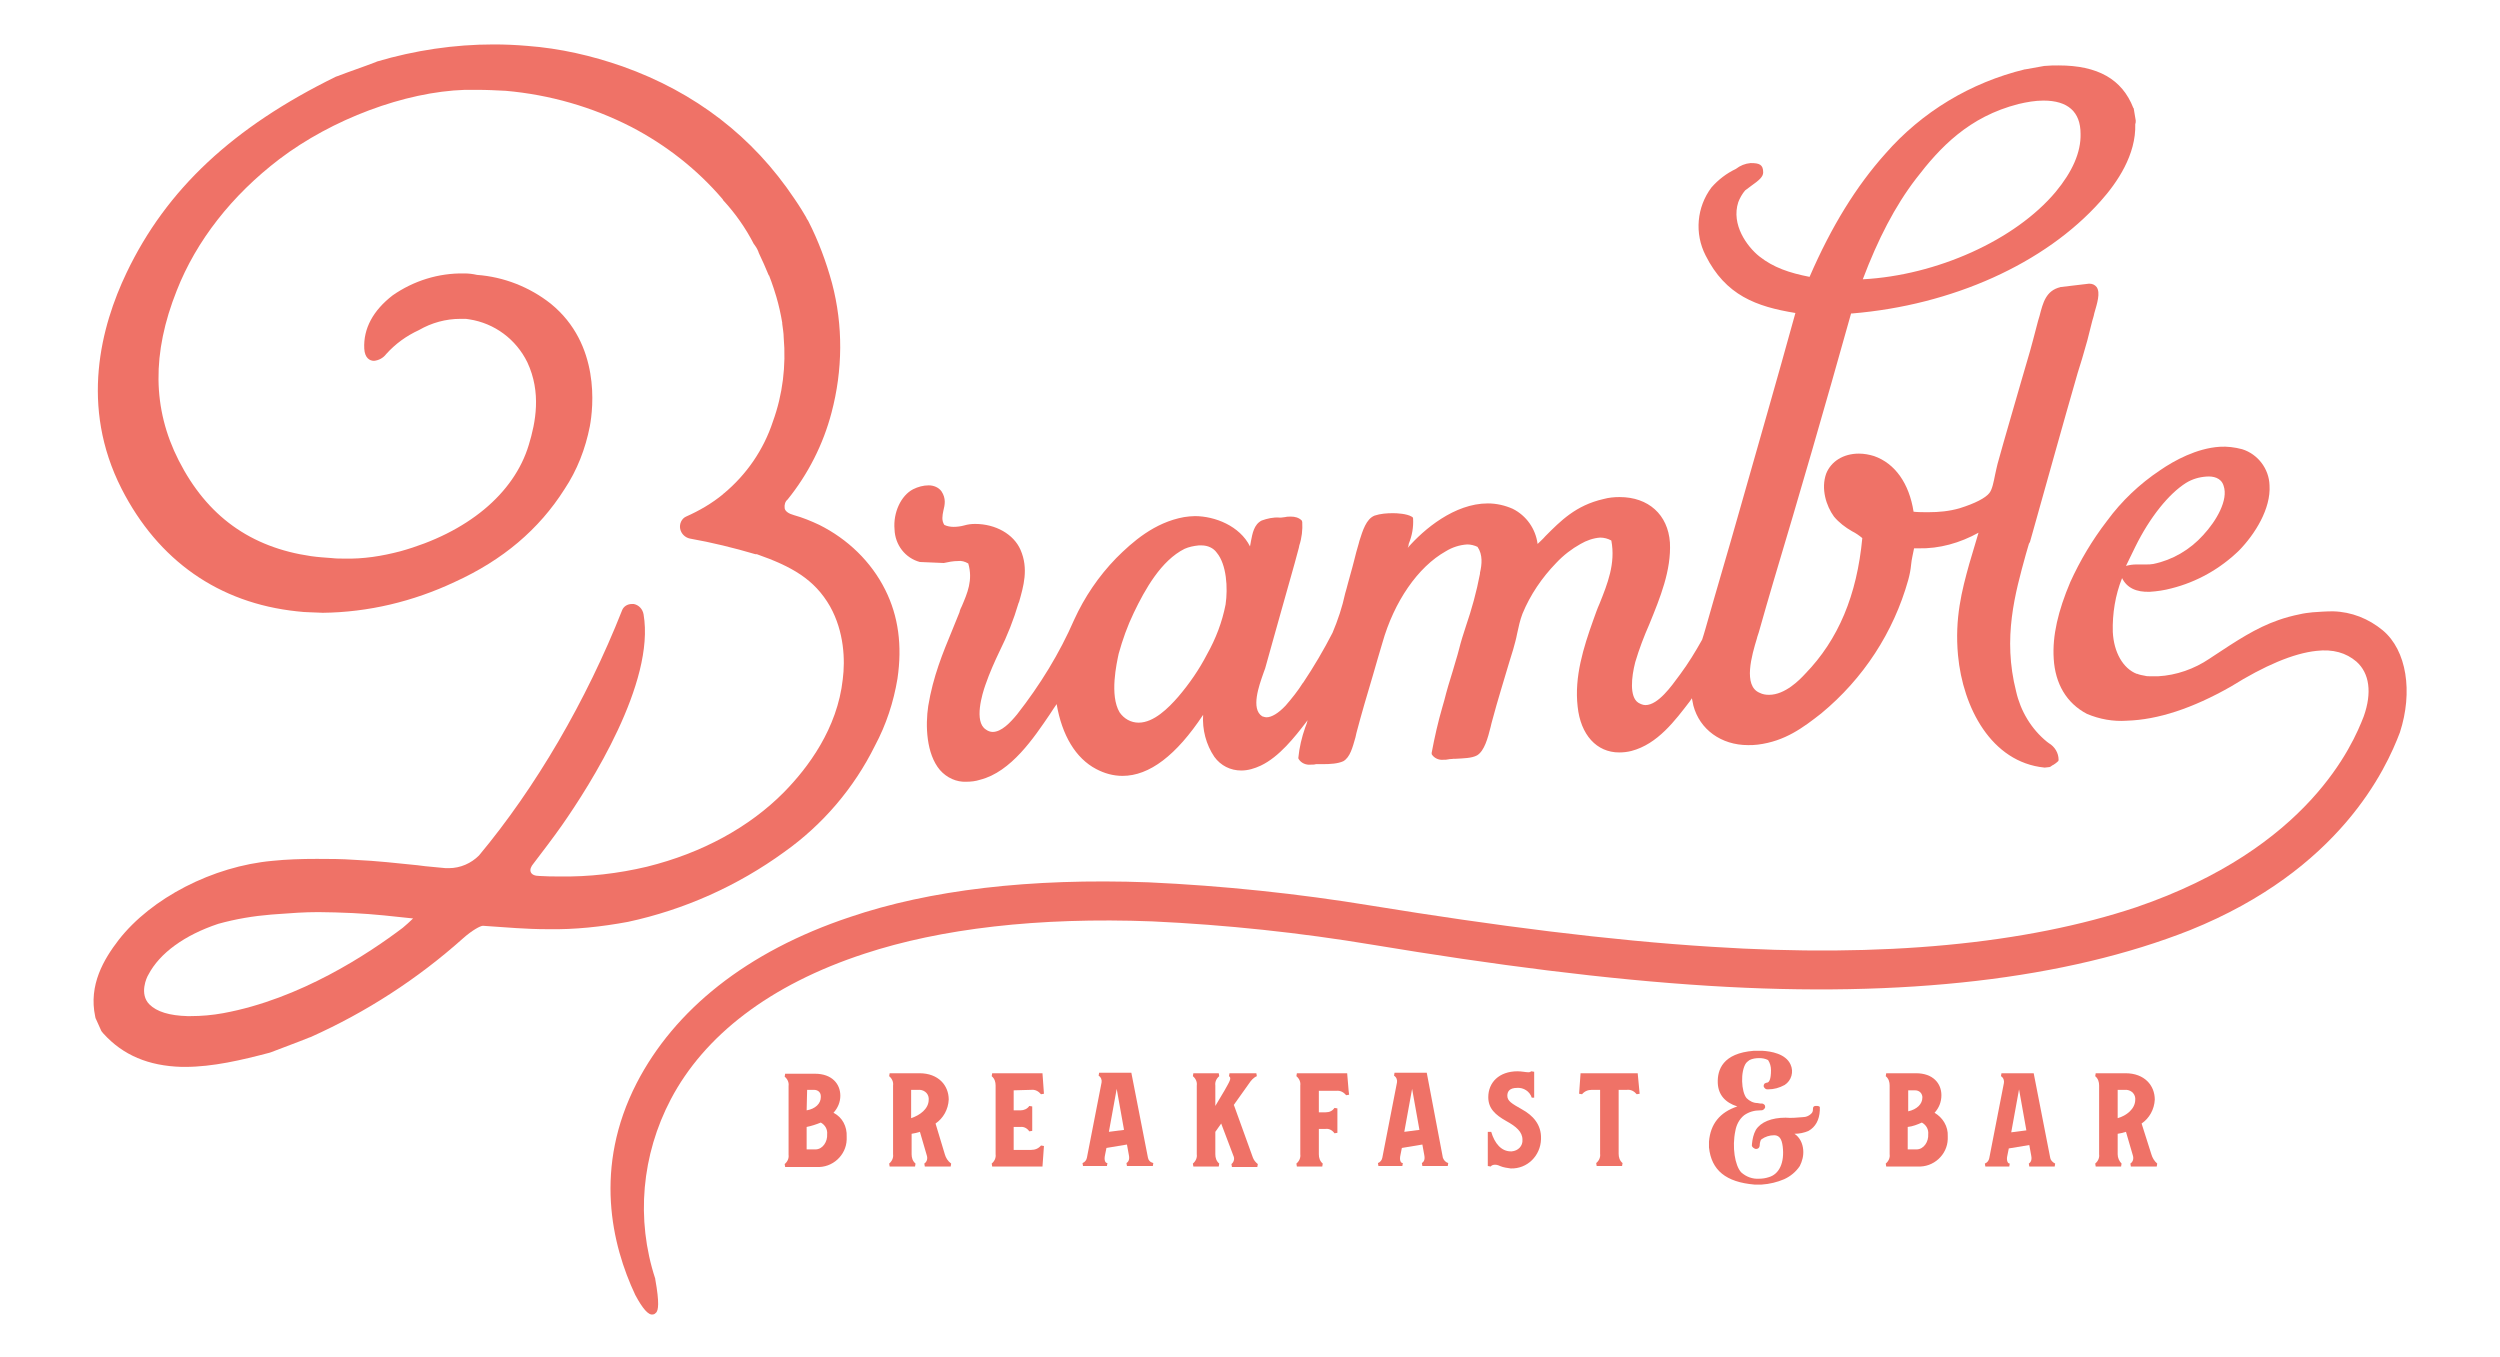
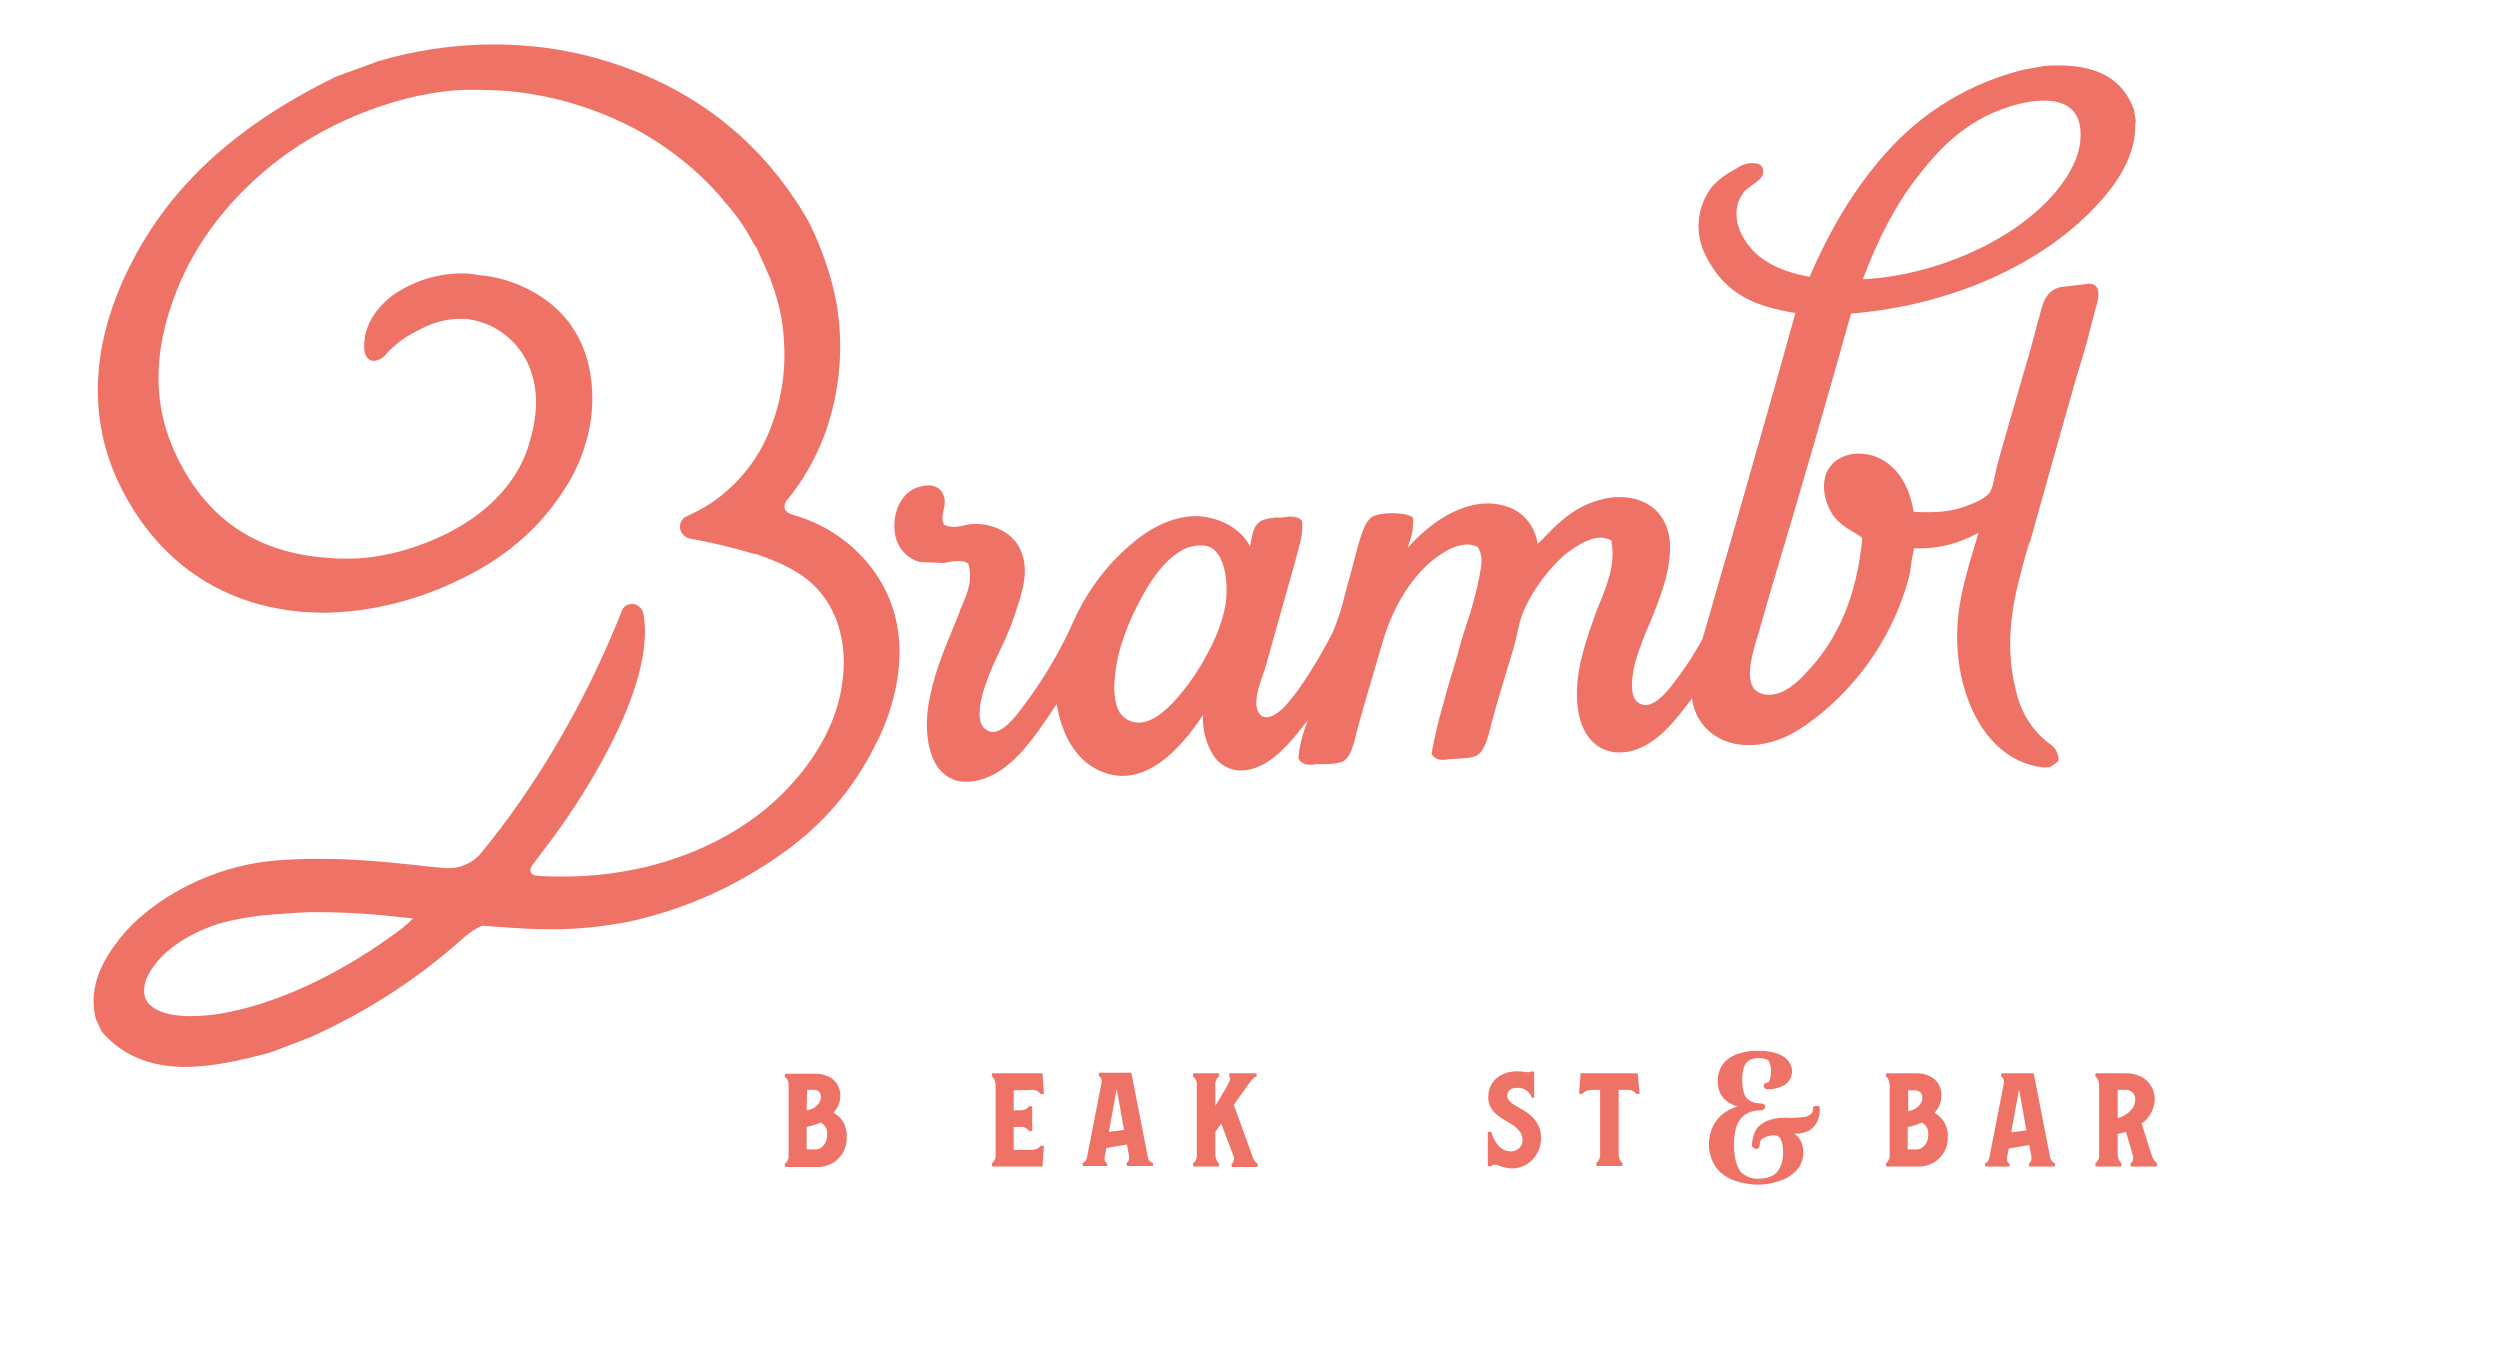
<svg xmlns="http://www.w3.org/2000/svg" version="1.1" id="Layer_1" x="0px" y="0px" viewBox="0 0 512 278" style="enable-background:new 0 0 512 278;" xml:space="preserve">
  <style type="text/css">
	.st0{fill:#EF7267;}
</style>
  <path class="st0" d="M115.1,169c5.8-8.3,19.1-29.2,16.7-43.2c-0.2-1.1-1-1.9-2-2.1c-0.1,0-0.1,0-0.2,0h-0.2c-0.9,0-1.7,0.5-2,1.3  c-7.3,18.5-17.7,36.3-29.3,50.2c-1.6,1.6-3.8,2.6-6.2,2.6h-0.6l-4.2-0.4l-1.6-0.2c-4-0.4-8.3-0.9-12.8-1.1c-2.8-0.2-5.3-0.2-7.8-0.2  c-3.2,0-6.2,0.1-9.1,0.4c-12.2,1.1-24.8,7.6-31.5,16.2c-3,3.9-6.2,9.2-4.8,15.7c0,0.2,0.1,0.4,0.2,0.6l0.9,2  c0.1,0.3,0.3,0.6,0.6,0.9c4,4.4,9.2,6.6,16,6.8h0.7c5.7,0,11.6-1.4,17.3-2.9c0.1,0,0.2-0.1,0.3-0.1c5.6-2.1,7.3-2.8,7.8-3l0.3-0.1  l0,0c11.4-5.1,21.9-11.9,31.2-20.2c1.9-1.7,3.6-2.6,4.1-2.6l1.4,0.1c3.2,0.2,7.3,0.6,11.9,0.6c5.5,0.1,11-0.5,16.4-1.5  c11.6-2.5,22.5-7.4,32-14.3c7.9-5.6,14.3-13.1,18.6-21.8c2.3-4.3,3.8-8.9,4.6-13.7c1-6.8,0.2-12.8-2.5-18.2  c-2.9-5.8-7.7-10.4-13.5-13.3c-1.7-0.8-3.4-1.5-5.2-2c-1.1-0.3-1.8-0.8-1.9-1.4c-0.1-0.7,0.1-1.4,0.6-1.8c4.2-5.2,7.3-11.3,9-17.8  c2.3-8.7,2.4-17.8,0.1-26.5c-1.2-4.4-2.8-8.7-4.9-12.8c-0.1-0.1-0.1-0.2-0.2-0.3s-0.1-0.2-0.2-0.4c-0.4-0.7-1.3-2.2-2.4-3.8  c-8.5-12.7-20.3-21.8-35.2-27.1c-6.3-2.2-12.8-3.7-19.5-4.2c-2.3-0.2-4.6-0.3-6.9-0.3c-8.1,0-16.1,1.2-23.9,3.5l-0.2,0.1  c-2.6,1-5.3,1.9-7.9,2.9c-0.1,0-0.2,0.1-0.3,0.1c-21,10.3-34.7,23-42.9,40.2c-5.2,10.9-9.6,27.3-1,44.2  c7.5,14.7,19.9,23.4,35.9,25.1c0.9,0.1,1.9,0.2,2.8,0.2s1.7,0.1,2.5,0.1c9.3-0.1,18.5-2.3,27-6.3c9.9-4.5,17.3-10.8,22.5-19  c2.6-3.9,4.3-8.3,5.2-12.9c0.7-3.8,2.2-16.8-8-25.1c-4.3-3.4-9.6-5.5-15.1-5.9C96.8,56.1,96,56,95.1,56c-5.3-0.1-10.4,1.5-14.7,4.5  c-4,3.1-6,6.8-5.8,10.9c0.1,1.9,1.1,2.5,2,2.5c1-0.1,1.9-0.6,2.5-1.4c1.9-2.1,4.1-3.7,6.7-4.9c2.6-1.5,5.5-2.3,8.5-2.3h1.1l0.7,0.1  c5.2,0.8,9.6,4.1,11.9,8.8c2.9,6.2,1.7,12.3,0.3,16.9c-3,10-12.6,18-26.3,21.8c-3.8,1-7.6,1.6-11.5,1.5c-0.8,0-1.7,0-2.5-0.1  c-1.4-0.1-2.9-0.2-4.3-0.4c-12.4-1.8-21.3-8.2-27.1-19.6c-5.4-10.6-5.5-22-0.4-34.8C40.2,49.3,47.5,40,57.2,32.6  c10.8-8.2,25.7-13.8,38-14.2c0.8,0,1.7,0,2.5,0c2,0,3.9,0.1,5.9,0.2c9,0.8,17.7,3.3,25.7,7.4c7.1,3.7,13.5,8.7,18.7,14.8l0.1,0.2  c2.5,2.7,4.6,5.7,6.3,9l0.1,0.1c0.1,0.2,0.3,0.4,0.4,0.6c0.1,0.2,0.3,0.5,0.4,0.8l0.1,0.3c0.7,1.5,1.4,3,2,4.5c0,0,0,0.1,0.1,0.1  c0,0,0.8,2,1.5,4.4c0.5,1.7,0.9,3.5,1.2,5.3v0.2c0.1,0.9,0.3,1.9,0.3,2.8c0.5,5.8-0.2,11.7-2.2,17.2c-1.9,5.8-5.4,10.9-10.1,14.8  c0,0-0.1,0-0.1,0.1h0c-2.3,1.9-4.9,3.4-7.6,4.6c-0.9,0.4-1.4,1.5-1.2,2.5c0.2,1,1,1.8,2,2c4.5,0.8,9,1.9,13.4,3.2c0.1,0,0.1,0,0.2,0  h0.1c7.1,2.5,11.8,5.1,15,10.7c2.9,5.2,3.1,11,2.6,14.9c-1.1,10.1-7.1,18.1-12,23.1c-7.1,7.2-16.8,12.5-28.1,15.3  c-5.9,1.4-11.9,2.1-17.9,2c-1.3,0-2.7,0-4.1-0.1c-1,0-1.6-0.3-1.8-0.8s0-1.1,0.6-1.8C111.2,174.3,113.2,171.7,115.1,169L115.1,169z   M82.5,190c-7,5.3-21,14.6-36.8,17.5c-2.2,0.4-4.4,0.6-6.7,0.6h-0.6c-3.7-0.1-6.3-0.9-7.8-2.4c-2.1-2.1-0.6-5.5-0.2-6.1  c2.3-4.4,7.4-8.1,14.3-10.4c3.6-1,7.2-1.6,10.9-1.9l1.4-0.1c2.6-0.2,5.3-0.4,8.2-0.4c2.2,0,4.6,0.1,7.1,0.2  c4.2,0.2,8.6,0.7,12.3,1.1C83.9,188.8,83.2,189.4,82.5,190z" />
  <path class="st0" d="M188.4,115.1c0,0,0.1,0,0.1,0l4.7,0.2h0.1c0.9-0.2,1.9-0.4,2.9-0.4c0.7-0.1,1.4,0.1,2.1,0.5  c1,3.4-0.2,6.1-1.3,8.7c-0.2,0.4-0.4,0.8-0.5,1.3c-0.5,1.2-1,2.5-1.5,3.7c-1.9,4.6-3.9,9.4-4.9,15.5c-0.6,4-0.4,9.8,2.4,13.1  c1.4,1.6,3.4,2.5,5.4,2.4c0.9,0,1.9-0.1,2.8-0.4c6.4-1.6,11.1-8.7,14.3-13.4c0.5-0.8,1-1.5,1.4-2.1c1.1,6.4,3.9,11.1,8.1,13.3  c1.7,0.9,3.5,1.4,5.4,1.4c5.5,0,11-4.2,16.5-12.5c-0.2,3,0.6,6.1,2.3,8.6c1.3,1.8,3.3,2.8,5.5,2.8c1.4,0,2.7-0.4,4-1  c3.8-1.8,7-5.9,9.3-8.9l0.3-0.4c-0.1,0.5-0.3,1-0.5,1.5c-0.7,2-1.2,4.1-1.4,6.2c0,0.1,0,0.2,0.1,0.3c0.5,0.8,1.5,1.2,2.4,1.1  c0.4,0,0.8,0,1.1-0.1l0.8,0h0.5c1.7,0,3.2-0.1,4.3-0.6c1.4-0.8,1.9-2.8,2.5-4.9l0.2-0.9c1-3.8,2.2-7.9,3.4-11.9  c0.6-2.2,1.3-4.4,1.9-6.5c2.4-8.5,7.3-15.6,13-18.8c1.3-0.8,2.8-1.3,4.4-1.4c0.7,0,1.5,0.2,2.1,0.5c1.1,1.6,0.9,3.6,0.5,5.3v0.2  c-0.7,3.7-1.7,7.3-2.9,10.8c-0.5,1.5-1,3.1-1.4,4.7s-0.9,3-1.3,4.5c-0.6,1.9-1.2,3.9-1.7,5.9l-0.4,1.4c-0.9,3.1-1.6,6.2-2.2,9.4  c0,0.1,0,0.3,0.1,0.4c0.5,0.7,1.4,1.1,2.3,1c0.4,0,0.7,0,1.1-0.1s0.6,0,0.9-0.1h0.5c1.6-0.1,3.3-0.1,4.4-0.7  c1.5-0.9,2.2-3.5,2.8-5.9c0.1-0.4,0.2-0.9,0.3-1.2c1.2-4.5,2.3-7.9,3.5-12l0.8-2.6c0.3-1.1,0.6-2.1,0.8-3.2c0.3-1.4,0.6-2.8,1.1-4.1  c1.6-3.9,4-7.4,6.9-10.4c1.5-1.6,3.2-2.9,5-3.9c1.2-0.7,2.6-1.2,4-1.3c0.8,0,1.6,0.2,2.3,0.6c0.9,4.7-0.8,8.9-2.4,12.9  c-0.5,1.1-0.9,2.3-1.3,3.4c-2,5.6-3.9,11.6-3.2,17.7c0.6,5.8,3.9,9.4,8.5,9.4c0.9,0,1.7-0.1,2.5-0.3c5.4-1.4,9-6.3,12-10.2l0.4-0.6  c0.1,0.5,0.2,1,0.3,1.5c1.3,4.9,5.7,8.1,11.2,8.1c0.6,0,1.3,0,2-0.1c5.6-0.7,9.3-3.5,13-6.4c8.6-7.1,14.8-16.6,17.8-27.3  c0.3-1.1,0.5-2.1,0.6-3.2c0.1-1.1,0.4-2.2,0.6-3.3h0.9c4.3,0.1,8.5-1.1,12.3-3.2l-1.9,6.4c-1.5,5.4-3,11.1-2.3,18.7  c1,10.7,6.8,21.9,17.7,23h0.1l0.9-0.1c0.1,0,0.3-0.1,0.4-0.2c0.1-0.1,0.3-0.2,0.5-0.3c0.3-0.2,0.6-0.4,0.9-0.7  c0.1-0.1,0.1-0.2,0.1-0.3c0-1.4-0.8-2.7-2-3.4l-0.4-0.3c-3.2-2.6-5.4-6.3-6.3-10.3c-2.8-11-0.2-20.1,2-28.1c1.6-5.7-0.1,1,1.4-4.5  c3.1-11,6-21.5,9.2-32.6l0.9-2.9c1.5-5.1,0.7-2.4,2.1-7.8c0.1-0.4,0.3-0.9,0.4-1.5c0.6-2.1,1.3-4.2,0.5-5.4  c-0.4-0.5-0.9-0.7-1.5-0.7h-0.1l-5.9,0.7H422c-3,0.7-3.6,3.2-4.3,5.9c-0.1,0.3-0.2,0.7-0.3,1c-1.8,6.9-1.5,5.7-3.4,12.2  c-1.6,5.6-3.3,11.3-4.9,17.1c-0.2,0.7-0.3,1.4-0.5,2.2c-0.3,1.5-0.6,3.1-1.2,3.8c-0.8,1-2.9,2.1-6.1,3.1c-2.1,0.6-4.2,0.8-6.4,0.8  c-1,0-2.1,0-3-0.1c-0.9-5.8-3.8-9.9-8.1-11.4c-1-0.3-2-0.5-3.1-0.5c-3.2,0-5.7,1.6-6.7,4.1c-1.1,3.1,0,6.6,1.6,8.8  c1,1.2,2.3,2.2,3.7,3c0.8,0.4,1.5,0.9,2.1,1.4c-1.1,11.7-4.9,20.8-11.7,27.8c-1.1,1.2-4.1,4.3-7.4,4.3c-0.7,0-1.3-0.1-1.9-0.4  c-3.5-1.4-1.6-7.8-0.6-11.1c0.1-0.5,0.3-0.9,0.4-1.3c1-3.6,2.1-7.3,3-10.4c5.3-17.7,10.5-35.6,15.9-54.9h0.2  c20.5-1.7,39.5-10.2,50.9-23c3.4-3.8,7.3-9.5,7.1-15.8c0.1-0.2,0.1-0.5,0.1-0.7l-0.4-2.4c0-0.1,0-0.1-0.1-0.2  c-2.3-5.9-7.3-8.7-15.3-8.7c-0.9,0-1.8,0-2.8,0.1h-0.1l-3.9,0.7h-0.1c-11.1,2.7-21.1,8.7-28.6,17.3c-5.9,6.6-11,14.8-15.5,25.2  c-4.1-0.8-7.4-1.9-10.3-4.2c-2.5-2-5.8-6.5-4.3-11.1c0.3-0.8,0.8-1.7,1.4-2.4c0.4-0.3,0.8-0.6,1.2-0.9c1.7-1.2,2.5-1.9,2.5-2.8  c0-1.6-0.8-1.9-2.5-1.9h-0.1c-1.1,0.1-2.1,0.5-3,1.2c-1.9,0.9-3.6,2.2-5,3.8c-3,4-3.5,9.4-1.2,13.9c4.1,8.2,10.4,10.5,18.4,11.8l0,0  c-3.8,13.8-7.8,27.6-11.6,41c-2.2,7.8-4.6,15.8-6.8,23.6c-0.2,0.8-0.5,1.6-0.7,2.3c-1.4,2.5-2.8,4.8-4.5,7.1l-0.3,0.4  c-1.4,1.9-4.2,5.9-6.8,5.9c-0.5,0-1-0.2-1.5-0.5c-1.8-1.2-1.4-5.2-0.6-8.3c0.8-2.7,1.8-5.3,2.9-7.8c2.2-5.4,4.5-11,4.2-16.7  c-0.4-5.7-4.4-9.3-10.3-9.3c-1.1,0-2.2,0.1-3.3,0.4c-5.7,1.3-8.8,4.5-11.9,7.6c-0.5,0.6-1.1,1.1-1.6,1.6c-0.4-3.1-2.3-5.8-5.1-7.2  c-1.6-0.7-3.3-1.1-5.1-1.1c-6.8,0-13.1,5.3-16.4,9.1c0.1-0.2,0.2-0.5,0.2-0.8c0.7-1.7,1-3.4,0.9-5.2c0-0.2-0.1-0.3-0.3-0.4  c-1-0.6-3-0.7-3.8-0.7c-1.3,0-2.6,0.1-3.8,0.5c-1.7,0.7-2.4,3-3.1,5.2l-0.1,0.4c-0.4,1.3-0.7,2.5-1,3.7c-0.2,0.9-0.5,1.8-0.7,2.6  c-0.4,1.3-0.7,2.7-1.1,4c-0.6,2.8-1.5,5.5-2.6,8.1c-1.8,3.5-3.8,6.9-6,10.2l-0.1,0.1c-1,1.6-2.2,3.1-3.5,4.6  c-1.5,1.6-2.9,2.4-3.9,2.4c-0.3,0-0.6-0.1-0.9-0.2c-2.4-1.5-0.6-6.4,0.2-8.7c0.2-0.5,0.3-0.9,0.4-1.1c1.2-4.4,2.4-8.5,3.5-12.5  s2.3-8,3.4-12.2l0.1-0.5c0.5-1.5,0.7-3.2,0.6-4.8c0-0.1-0.1-0.2-0.1-0.3c-0.6-0.6-1.4-0.8-2.2-0.8c-0.4,0-0.8,0-1.2,0.1  c-0.3,0-0.5,0.1-0.8,0.1h-0.4c-1.2-0.1-2.5,0.2-3.6,0.6c-1.6,0.8-1.9,2.7-2.2,4.2c-0.1,0.4-0.1,0.8-0.2,1.1  c-2.1-4.2-7.2-6.2-11.3-6.2c-0.7,0-1.5,0.1-2.2,0.2c-6.1,1.1-10.6,5.1-13.9,8.4c-3.6,3.7-6.5,8-8.6,12.6c-3,6.9-7,13.4-11.7,19.4  c-1.4,1.7-3.2,3.6-5,3.6c-0.5,0-1-0.2-1.4-0.5c-2.5-1.6-0.7-7.4-0.1-9.1c0.9-2.6,1.9-4.8,2.9-6.9c1.6-3.2,2.9-6.5,3.9-9.9l0.1-0.2  c0.9-3.2,2-6.8,0.3-10.7c-1.4-3.2-5.1-5.3-9.3-5.3c-0.8,0-1.5,0.1-2.2,0.3c-0.7,0.2-1.5,0.3-2.2,0.3c-0.6,0-1.3-0.1-1.9-0.4  c-0.6-0.9-0.4-1.9-0.2-2.9c0.3-1.2,0.6-2.5-0.4-4c-0.6-0.8-1.6-1.2-2.6-1.2c-1.1,0-2.2,0.3-3.2,0.8c-2.5,1.3-4.1,4.8-3.8,8.2  C183.3,111.6,185.4,114.3,188.4,115.1L188.4,115.1z M392.4,36.6c4.9-6.4,10.8-12.7,21-15.3c1.7-0.4,3.4-0.7,5.1-0.7  c5,0,7.6,2.3,7.6,6.8c0.1,3.8-1.7,7.8-5.1,11.9c-8.3,9.9-24.4,17.1-39.5,17.9C384.6,49,388.1,42.2,392.4,36.6L392.4,36.6z   M229.1,133.9c0.8-2.9,1.8-5.7,3.1-8.4c2.3-4.8,5.6-10.7,10.4-13.1c0.9-0.4,1.9-0.6,2.9-0.7h0.6c1.2,0,2.4,0.5,3.1,1.5  c2,2.4,2.3,7.2,1.8,10.6c-0.7,3.6-2,7-3.8,10.2c-1.6,3.1-3.6,6-5.9,8.7c-2,2.3-5,5.3-8.1,5.3c-1.6,0-3-0.8-3.9-2.1  C227.2,142.4,228.7,135.8,229.1,133.9L229.1,133.9z" />
-   <path class="st0" d="M488,129.1c-2.9-2.4-6.4-3.8-10.2-3.9c-1.4,0-2.8,0.1-4.2,0.2c-0.9,0.1-1.8,0.2-2.6,0.4c-1.5,0.3-3,0.7-4.4,1.2  c-4.6,1.6-8.5,4.2-13.5,7.5l-0.6,0.4c-3.1,2.1-6.8,3.4-10.5,3.6h-1.5c-0.5,0-0.9,0-1.2-0.1c-0.6-0.1-1.1-0.2-1.6-0.4h-0.1  c-2.8-1.1-4.7-4.4-4.9-8.6c-0.1-3.7,0.5-7.5,1.9-11c1,2,2.9,2.9,5.7,2.8c1.5-0.1,2.9-0.3,4.4-0.7c5.2-1.3,10-4,13.9-7.8  c3.2-3.3,6.5-8.5,6.2-13.3c-0.1-3.4-2.4-6.4-5.6-7.4c-1.5-0.4-3.1-0.6-4.6-0.5c-4.7,0.3-9.3,2.8-12.2,4.8  c-4.2,2.8-7.9,6.3-10.9,10.4c-3,3.9-5.5,8.1-7.5,12.5c-2.5,5.9-3.7,11-3.4,15.7c0.3,5.1,2.6,9.1,6.8,11.3c2.6,1.1,5.4,1.6,8.2,1.4  c6.3-0.2,13.4-2.5,21.3-7c6.9-4.3,12.8-6.8,17.5-7.3c3.4-0.4,6.1,0.4,8.2,2.2c2.7,2.4,3.2,6.4,1.5,11.2c-2.2,5.7-11.2,27-46.6,39.1  c-22.5,7.5-51.8,10.4-87,8.1c-20.9-1.3-44.3-4.3-69.5-8.4c-15.2-2.5-30.5-4.1-45.8-4.8c-24.4-0.9-44.9,1.6-61.1,7.1  c-21.3,7.1-36,19.1-43.7,34c-8.9,17.3-5.1,33.2-0.3,43.4l0,0c1.5,2.8,2.7,4.2,3.6,4c0.3,0,0.5-0.2,0.7-0.4c0.4-0.5,0.7-1.8-0.2-6.8  c0,0,0,0,0-0.1c-4-12.2-2.8-25.4,3.2-36.8c6.8-12.9,20.1-23.4,39.7-29.8c15.5-5.1,35.4-7.5,58.9-6.6c15.1,0.7,30.2,2.3,45.2,4.8  c24.7,4.1,47.8,7.1,68.8,8.4l0,0c40,2.5,73.2-1.4,98.5-11.4c30.8-12.4,40.2-33.1,43-40.5C494.2,141.7,492.9,133.2,488,129.1  L488,129.1z M437.3,112c3-6.1,6.9-10.9,10.4-13.1c1.3-0.8,2.7-1.2,4.2-1.3c1.3-0.1,3,0.2,3.5,1.9c1,2.9-1.5,7.2-4.2,10.1  c-2.7,3-6.3,5.1-10.2,5.9c-0.5,0.1-1,0.1-1.4,0.1h-2c-0.8,0-1.5,0.1-2.2,0.3C436,114.7,436.6,113.4,437.3,112L437.3,112z" />
  <path class="st0" d="M372.2,226.5h-0.4c-0.3,0-0.5,0.2-0.5,0.5c0,0.3,0,0.6-0.2,0.9c-0.5,0.6-1.2,0.9-2,0.9  c-1.1,0.1-2.3,0.2-3.4,0.1c-2.9,0-5.1,0.9-6.1,2.5c-0.5,0.9-0.7,1.9-0.8,2.9v0.1c-0.1,0.3,0.1,0.6,0.5,0.8c0.1,0.1,0.2,0.1,0.4,0.1  c0.2,0,0.7-0.1,0.7-0.9c0,0,0-0.1,0-0.1c0.1-0.6,0.2-0.9,0.4-1c0.7-0.5,1.6-0.8,2.5-0.8h0.2c0.9,0.1,1.4,0.7,1.6,2.3  c0.4,3.3-0.7,5.7-2.9,6.3c-0.6,0.2-1.3,0.3-1.9,0.3c-1.4,0.1-2.7-0.4-3.7-1.3c-1.3-1.4-1.9-5.2-1.2-8.5c0.2-1.2,0.8-2.4,1.8-3.2  c1-0.7,2.1-1,3.3-1h0.2c0.4,0,0.7-0.3,0.8-0.6c0,0,0-0.1,0-0.1c0-0.2,0-0.3-0.2-0.5c-0.1-0.1-0.3-0.2-0.5-0.2h-0.3l-0.6-0.1  c-0.8,0-1.6-0.4-2.2-1c-1.1-1.3-1.3-5.5-0.1-7.2c0.2-0.2,0.4-0.4,0.7-0.6c0.6-0.3,1.3-0.4,2-0.4c0.6,0,1.2,0.1,1.8,0.4  c0.4,0.6,0.6,1.3,0.6,2.1c0,1.9-0.4,2.4-0.7,2.5c-0.2,0-0.4,0.1-0.6,0.2c-0.1,0.1-0.2,0.3-0.2,0.5v0.1c0.1,0.3,0.4,0.6,0.7,0.6h0.2  c1.2,0,2.3-0.3,3.4-0.9c1.4-0.9,1.9-2.7,1.2-4.2c-1-2.2-4-2.7-5.8-2.8h-1.7c-6.4,0.5-7.5,3.9-7.4,6.6c0.1,2.4,1.5,4,4,4.8  c-3.6,1.2-5.5,3.6-5.8,7.2v1.2c0.5,4.7,3.5,7.1,9.3,7.6h1.5c1.6-0.1,3.2-0.5,4.6-1.1c1.3-0.6,2.4-1.5,3.2-2.7c0.5-1,0.8-2.1,0.7-3.3  c-0.1-1.3-0.7-2.6-1.8-3.3c1,0,2-0.2,2.9-0.6c1.4-0.8,2.2-2.2,2.3-4.2v-0.7C372.7,226.7,372.5,226.5,372.2,226.5L372.2,226.5z" />
  <path class="st0" d="M170.7,227.9c0.9-1,1.4-2.2,1.4-3.5c0-2.4-1.7-4.5-5.2-4.5h-6.1l-0.1,0.6c0.6,0.5,0.9,1.2,0.8,1.9v14.1  c0.1,0.7-0.2,1.4-0.8,1.9l0.1,0.6h6.4c3.3,0.2,6.1-2.4,6.2-5.6c0-0.2,0-0.4,0-0.6C173.5,230.7,172.5,228.8,170.7,227.9L170.7,227.9z   M165.3,223.2h1.4c0.8,0,1.4,0.5,1.4,1.3c0,0.1,0,0.1,0,0.2c0,1.3-1.1,2.4-2.9,2.7L165.3,223.2L165.3,223.2z M167,235.4h-1.8v-4.6  c1-0.2,1.9-0.5,2.9-0.9c0.9,0.5,1.4,1.4,1.3,2.4C169.5,233.8,168.5,235.4,167,235.4L167,235.4L167,235.4z" />
-   <path class="st0" d="M193.5,236.4l-1.9-6.3c1.6-1.1,2.6-2.9,2.7-4.9c0-2.9-2.1-5.4-6-5.4h-6.1l-0.1,0.6c0.6,0.5,0.9,1.2,0.8,1.9  v14.1c0.1,0.7-0.2,1.4-0.8,1.9l0.1,0.6h5.2l0.1-0.6c-0.6-0.5-0.8-1.2-0.8-1.9v-4.2c0.6-0.1,1.1-0.2,1.7-0.4l1.4,4.8  c0.2,0.6,0.1,1.3-0.5,1.7l0.1,0.6h5.3l0.1-0.6C194.1,237.8,193.7,237.1,193.5,236.4L193.5,236.4z M186.6,229v-5.8h1.4  c1.1-0.1,2.1,0.6,2.2,1.7c0,0.1,0,0.2,0,0.3C190.2,227.1,188.4,228.4,186.6,229L186.6,229L186.6,229z" />
  <path class="st0" d="M211.2,223.2c0.8-0.1,1.5,0.3,2,0.9l0.6-0.1l-0.3-4.2h-10.3l-0.1,0.6c0.6,0.5,0.8,1.2,0.8,1.9v14.1  c0.1,0.7-0.2,1.4-0.8,1.9l0.1,0.6h10.3l0.3-4.2l-0.6-0.1c-0.5,0.6-1.2,0.9-2,0.9h-3.6v-4.7h1.4c0.7-0.1,1.4,0.3,1.8,0.9l0.6-0.1v-5  l-0.6-0.1c-0.4,0.6-1.1,0.9-1.8,0.9h-1.4v-4.1L211.2,223.2L211.2,223.2z" />
  <path class="st0" d="M235.1,237.1l-3.4-17.4h-6.6l-0.1,0.6c0.5,0.3,0.7,0.9,0.6,1.4l-3,15.4c-0.1,0.5-0.4,0.9-0.9,1.1l0.1,0.6h4.9  l0.1-0.6c-0.5,0-0.7-0.7-0.5-1.6l0.3-1.5l4.2-0.7l0.4,2.2c0.2,1-0.2,1.4-0.5,1.6l0.1,0.6h5.3l0.1-0.6  C235.5,238,235.2,237.6,235.1,237.1L235.1,237.1z M227.1,231.8l1.6-8.8l1.5,8.4L227.1,231.8z" />
  <path class="st0" d="M256.6,237.1l-3.9-10.8l-0.1,0.1l3.2-4.5c0.4-0.6,0.9-1.2,1.6-1.5l-0.1-0.6h-5.5l-0.1,0.6  c0.6,0.4,0.1,1.1-0.9,2.9l-1.9,3.2v-4.2c-0.1-0.7,0.2-1.4,0.8-1.9l-0.1-0.6h-5.2l-0.1,0.6c0.6,0.5,0.9,1.2,0.8,1.9v14.1  c0.1,0.7-0.2,1.4-0.8,1.9l0.1,0.6h5.2l0.1-0.6c-0.6-0.5-0.8-1.2-0.8-1.9v-4.6l1.2-1.7l2.5,6.6c0.3,0.6,0.1,1.3-0.4,1.7l0.1,0.6h5.2  l0.1-0.6C257.1,238,256.8,237.6,256.6,237.1L256.6,237.1z" />
-   <path class="st0" d="M275.9,219.8h-10.3l-0.1,0.6c0.6,0.5,0.9,1.2,0.8,1.9v14.1c0.1,0.7-0.2,1.4-0.8,1.9l0.1,0.6h5.2l0.1-0.6  c-0.6-0.5-0.8-1.2-0.8-1.9v-5.2h1.4c0.7-0.1,1.4,0.3,1.8,0.9l0.6-0.1v-5l-0.6-0.1c-0.4,0.6-1,0.9-1.8,0.9h-1.4v-4.4h3.6  c0.8-0.1,1.5,0.3,2,0.9l0.6-0.1l-0.1-0.8L275.9,219.8L275.9,219.8z" />
-   <path class="st0" d="M295.5,237.1l-3.3-17.4h-6.6l-0.1,0.6c0.5,0.3,0.7,0.9,0.6,1.4l-3,15.4c-0.1,0.5-0.4,0.9-0.9,1.1l0.1,0.6h4.9  l0.1-0.6c-0.5,0-0.7-0.7-0.5-1.6l0.3-1.5l4.2-0.7l0.4,2.2c0.2,1-0.2,1.4-0.5,1.6l0.1,0.6h5.2l0.1-0.6  C296,238,295.7,237.6,295.5,237.1L295.5,237.1z M287.6,231.8l1.6-8.8l1.5,8.4L287.6,231.8z" />
  <path class="st0" d="M311.7,227.2c-2.1-1.2-3-1.7-3-2.8c0-0.9,0.5-1.6,2-1.6c1.3-0.1,2.6,0.7,3,2h0.5v-5.3l-0.6-0.1  c-0.1,0.1-0.3,0.2-0.6,0.2c-0.5,0-1.4-0.2-2.2-0.2c-3.8,0-6,2.3-6,5.3c0,2.3,1.4,3.6,3.7,4.9c2,1.1,3.3,2.2,3.3,3.8  c0.1,1.3-0.9,2.3-2.2,2.4c-0.1,0-0.2,0-0.2,0c-1.9,0-3.3-1.6-4-4h-0.7v7l0.6,0.1c0.2-0.3,0.9-0.6,1.9-0.1c0.7,0.3,1.5,0.4,2.2,0.5  c3.4,0.1,6.1-2.6,6.2-6c0-0.1,0-0.1,0-0.1C315.7,230.3,313.9,228.4,311.7,227.2L311.7,227.2z" />
  <path class="st0" d="M323.7,219.8l-0.3,4.2l0.6,0.1c0.5-0.6,1.2-0.9,2-0.9h1.7v13.1c0.1,0.7-0.2,1.4-0.8,1.9l0.1,0.6h5.2l0.1-0.6  c-0.6-0.5-0.8-1.2-0.8-1.9v-13.1h1.7c0.8-0.1,1.5,0.3,2,0.9l0.6-0.1l-0.4-4.2L323.7,219.8L323.7,219.8z" />
  <path class="st0" d="M396.2,227.9c0.9-1,1.4-2.2,1.4-3.6c0-2.4-1.7-4.5-5.2-4.5h-6.1l-0.1,0.6c0.6,0.5,0.8,1.2,0.8,1.9v14.1  c0.1,0.7-0.2,1.4-0.8,1.9l0.1,0.6h6.4c3.3,0.2,6.1-2.4,6.2-5.6c0-0.2,0-0.4,0-0.6C399,230.7,397.9,228.9,396.2,227.9L396.2,227.9z   M390.8,223.3h1.4c0.8,0,1.4,0.5,1.5,1.3c0,0.1,0,0.1,0,0.2c0,1.3-1.1,2.4-2.9,2.8V223.3L390.8,223.3z M392.5,235.4h-1.8v-4.6  c1-0.1,2-0.5,2.9-0.9c0.9,0.5,1.4,1.4,1.3,2.4C395,233.8,394,235.4,392.5,235.4L392.5,235.4z" />
  <path class="st0" d="M419.9,237.2l-3.4-17.4h-6.6l-0.1,0.6c0.5,0.3,0.7,0.9,0.6,1.4l-3,15.4c-0.1,0.5-0.4,0.9-0.9,1.1l0.1,0.6h4.9  l0.1-0.6c-0.5,0-0.7-0.8-0.5-1.6l0.3-1.5l4.2-0.7l0.4,2.2c0.2,1-0.2,1.4-0.5,1.6l0.1,0.6h5.2l0.1-0.6  C420.3,238,420,237.6,419.9,237.2L419.9,237.2z M411.9,231.9l1.6-8.8l1.5,8.4L411.9,231.9z" />
  <path class="st0" d="M440.6,236.4l-2-6.3c1.6-1.1,2.6-2.9,2.7-4.9c0-2.9-2.1-5.4-6-5.4h-6.1l-0.1,0.6c0.6,0.5,0.8,1.2,0.8,1.9v14.1  c0.1,0.7-0.2,1.4-0.8,1.9l0.1,0.6h5.2l0.1-0.6c-0.5-0.5-0.8-1.2-0.8-1.9v-4.2c0.6-0.1,1.1-0.2,1.7-0.4l1.4,4.8  c0.2,0.6,0.1,1.3-0.5,1.7l0.1,0.6h5.3l0.1-0.6C441.2,237.8,440.8,237.1,440.6,236.4L440.6,236.4z M433.7,229v-5.8h1.4  c1.1-0.1,2.1,0.6,2.2,1.7c0,0.1,0,0.2,0,0.3C437.3,227.1,435.5,228.5,433.7,229L433.7,229z" />
</svg>